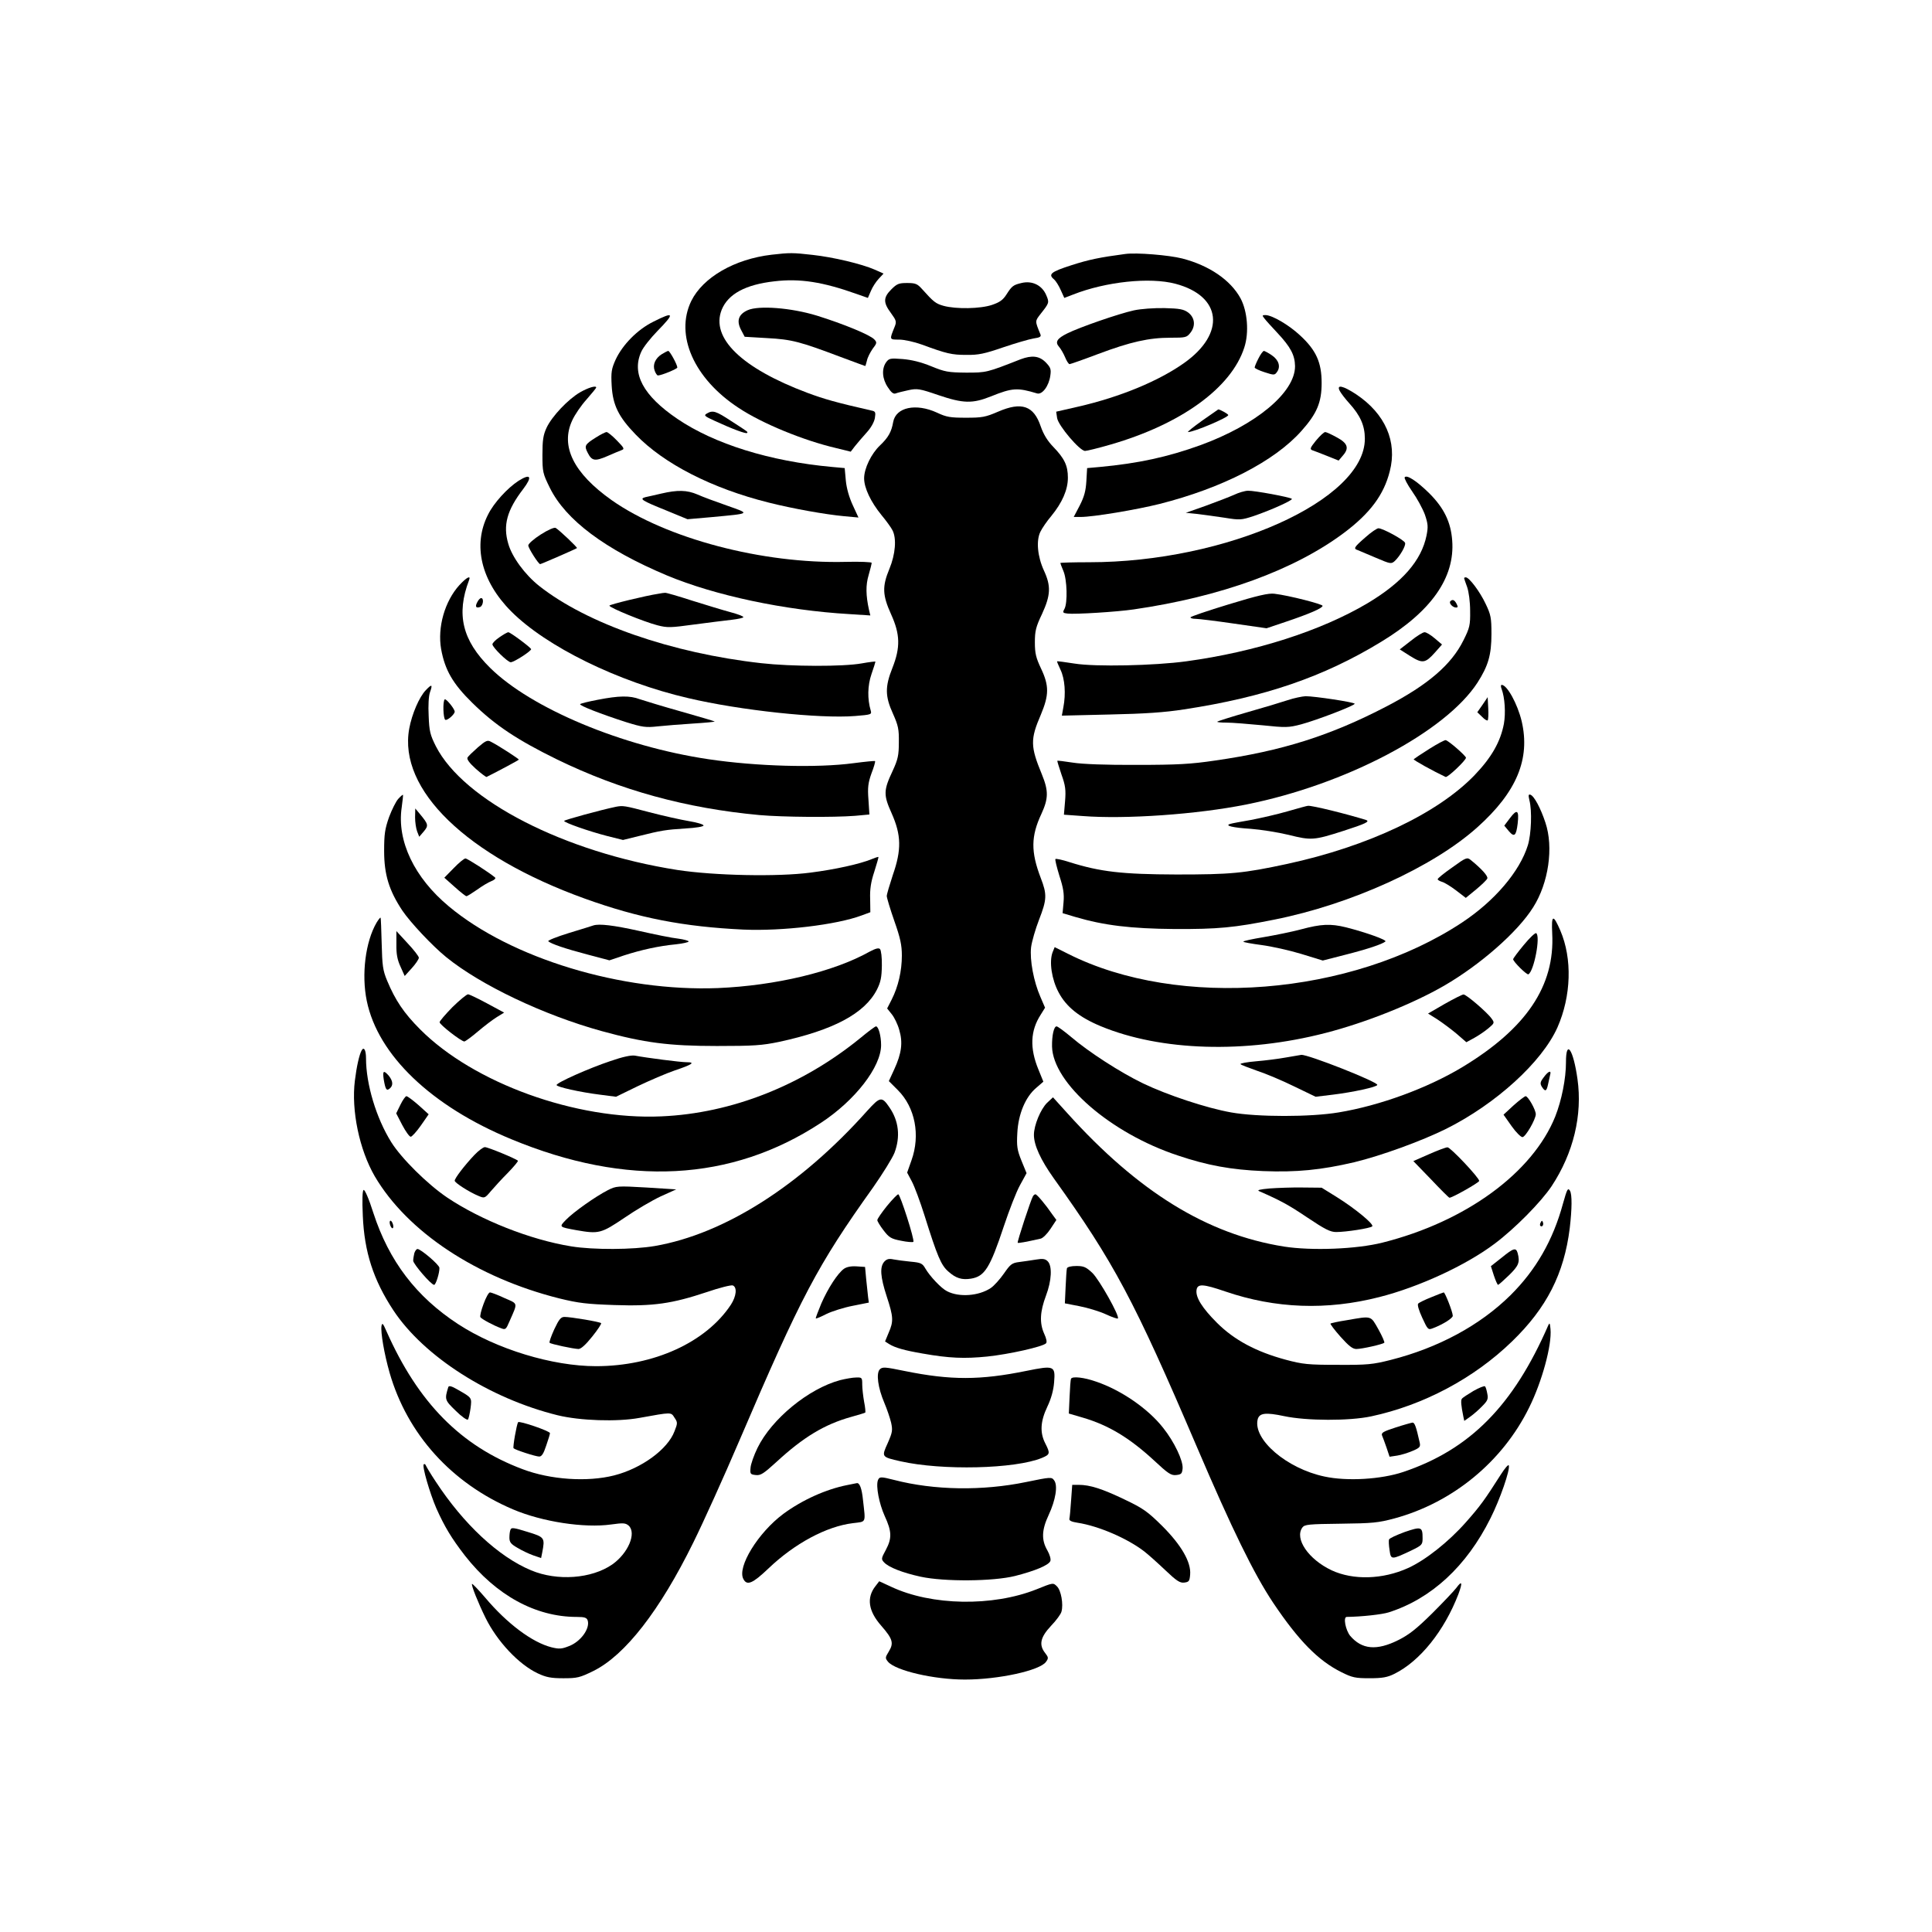
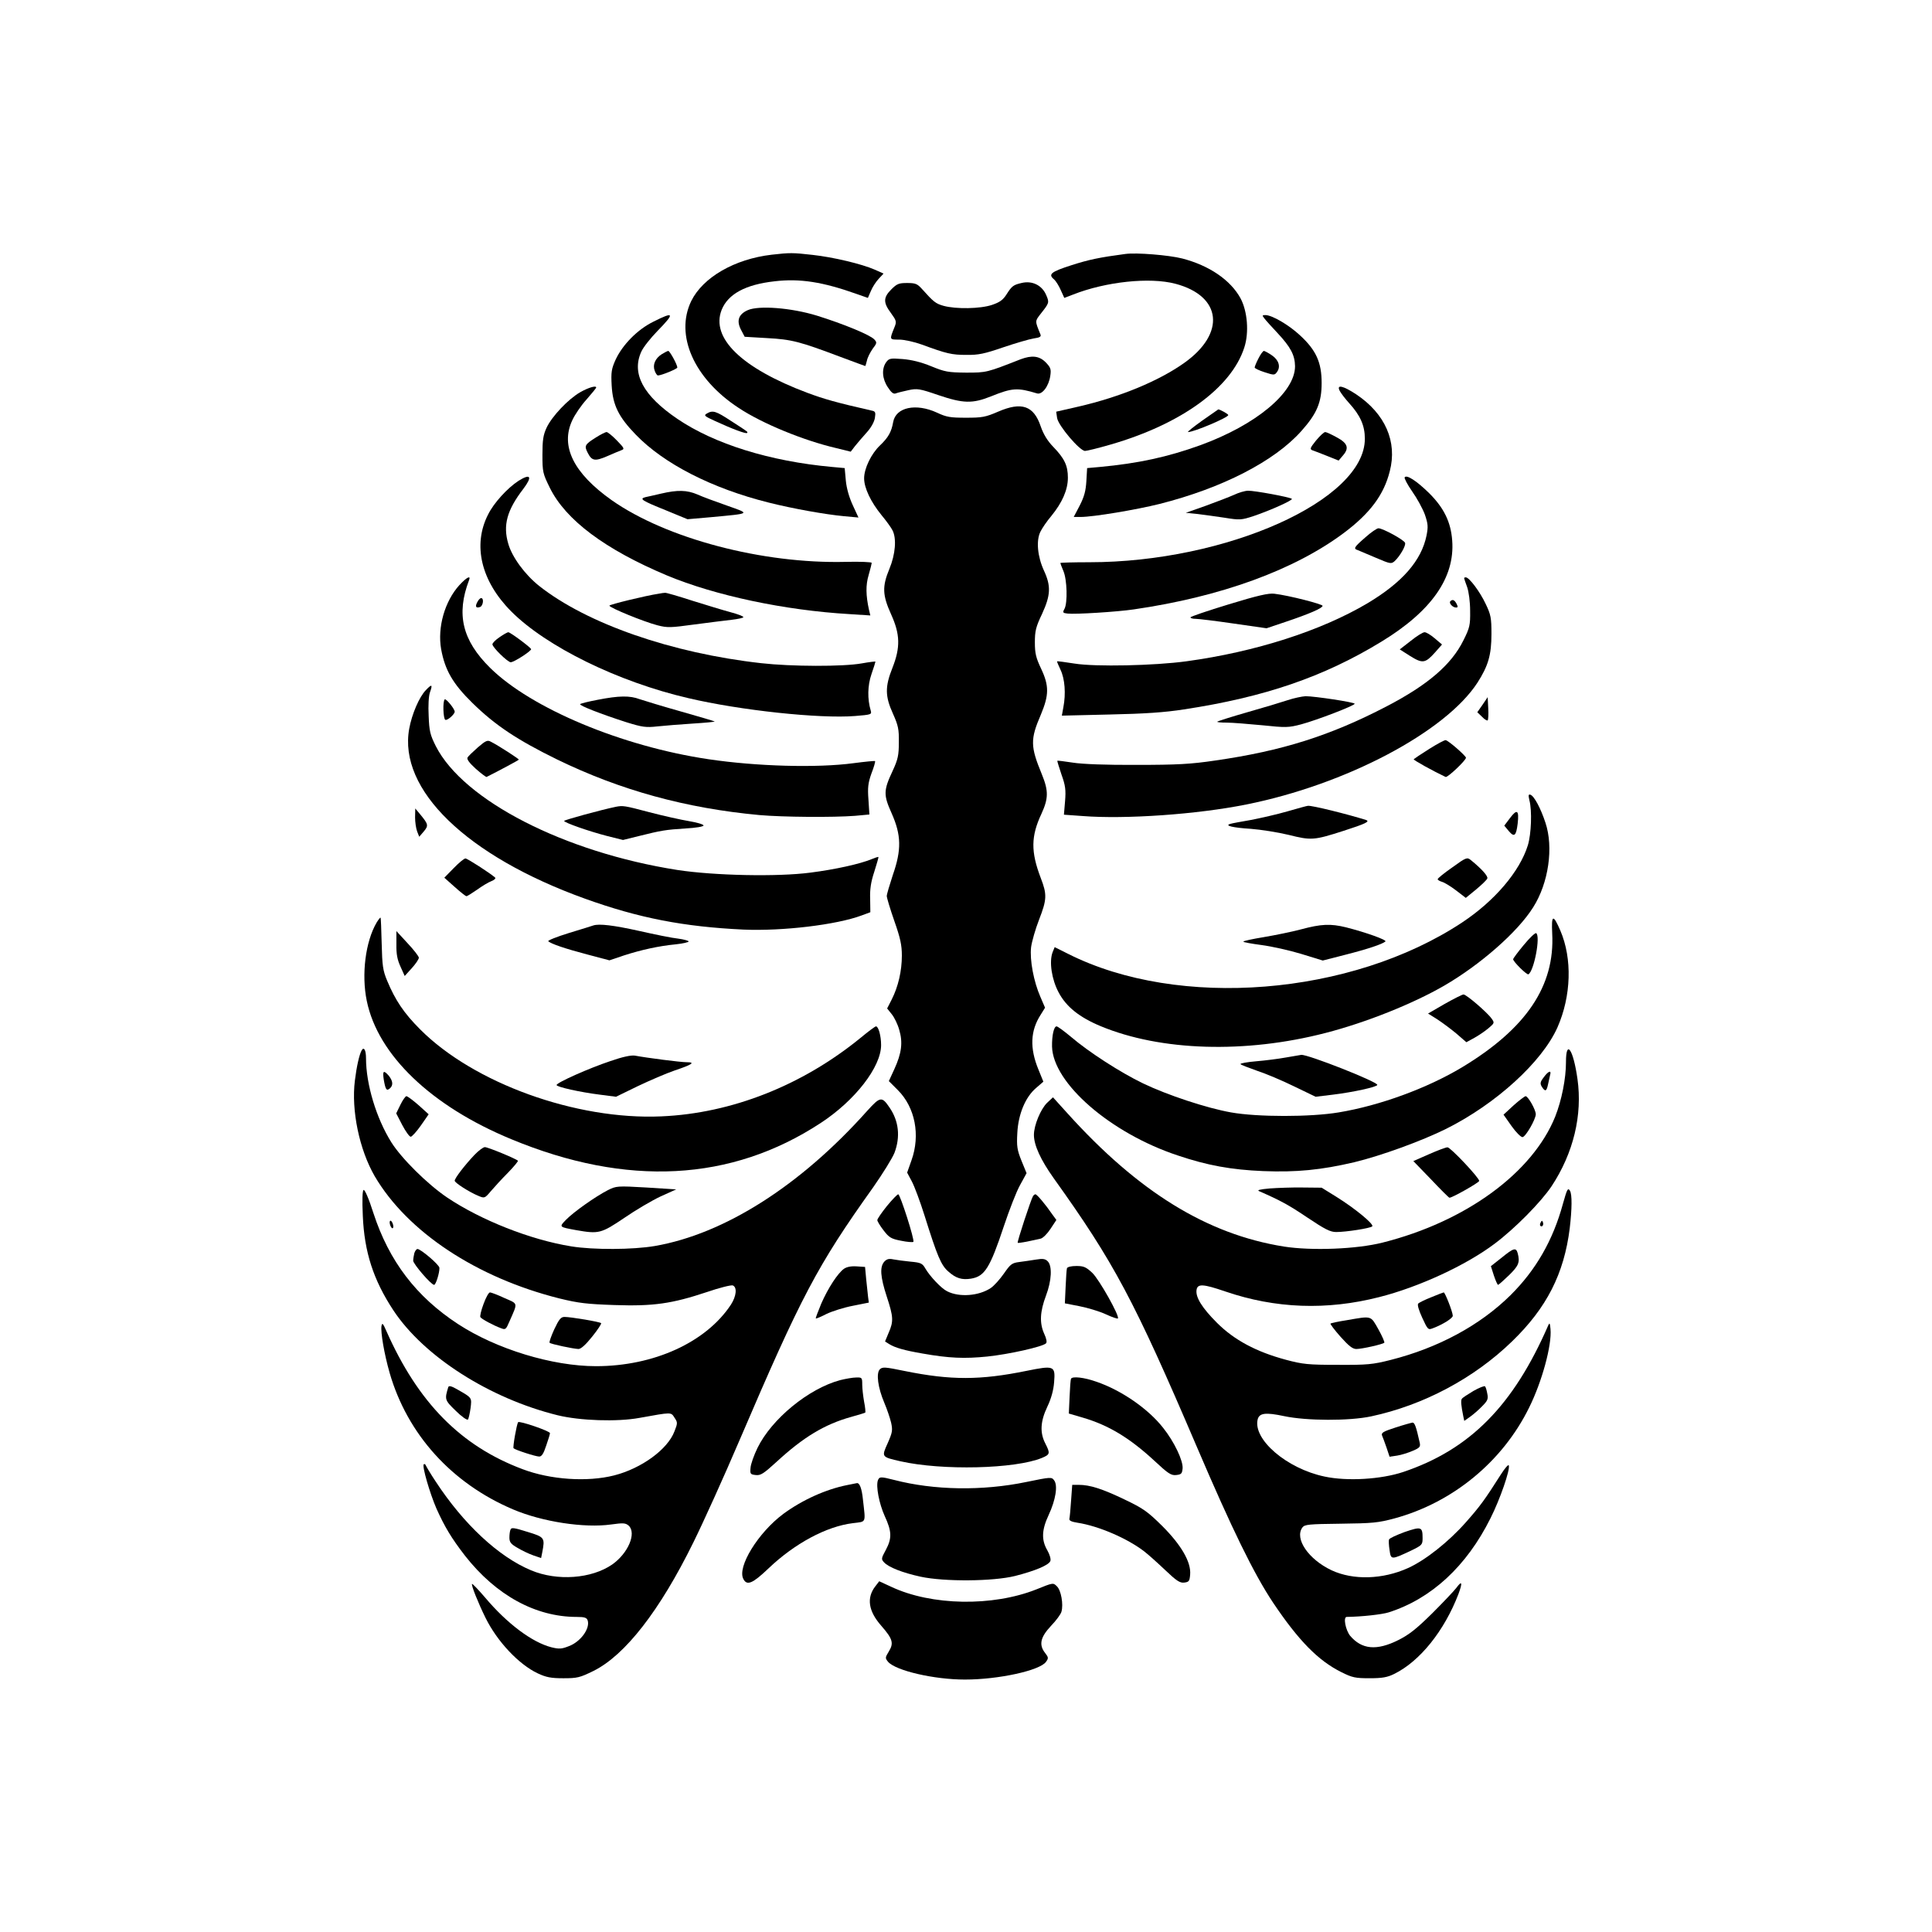
<svg xmlns="http://www.w3.org/2000/svg" version="1.0" width="1024pt" height="1024pt" viewBox="0 0 1024 1024" preserveAspectRatio="xMidYMid meet">
  <g transform="translate(0,1024) scale(0.1,-0.1)" fill="#000000" stroke="none">
    <path d="M4090 8890 c-197 -23 -364 -120 -426 -245 -88 -181 14 -412 251 -567 125 -83 345 -173 517 -213 l77 -19 23 30 c13 16 40 48 61 71 23 25 40 55 44 77 5 31 3 36 -18 40 -189 43 -251 61 -340 94 -349 131 -513 291 -454 440 34 84 127 134 280 151 134 16 256 -3 438 -68 l57 -20 16 37 c8 20 27 49 41 64 l26 28 -47 21 c-69 30 -219 66 -329 78 -105 12 -121 12 -217 1z" />
    <path d="M5965 8894 c-136 -18 -194 -30 -287 -60 -109 -35 -124 -48 -91 -75 9 -8 25 -33 35 -56 l19 -42 47 18 c173 68 406 93 542 57 246 -65 268 -263 46 -420 -134 -95 -338 -180 -560 -231 l-118 -27 5 -34 c7 -41 120 -174 148 -174 9 0 71 15 136 34 373 108 639 300 708 514 26 79 17 192 -20 261 -53 97 -166 174 -309 211 -71 18 -243 32 -301 24z" />
    <path d="M5414 8740 c-43 -10 -51 -16 -79 -60 -19 -30 -36 -42 -77 -56 -62 -21 -191 -23 -257 -5 -42 12 -52 20 -114 89 -25 28 -35 32 -79 32 -44 0 -54 -4 -84 -34 -43 -43 -43 -70 -2 -125 29 -40 31 -46 19 -75 -27 -67 -28 -66 25 -66 27 0 80 -12 119 -26 133 -49 160 -55 237 -55 64 -1 96 6 195 40 65 22 137 43 161 47 35 5 42 10 36 23 -29 71 -29 68 2 108 45 57 46 59 30 97 -22 54 -75 80 -132 66z" />
    <path d="M3963 8596 c-49 -22 -60 -56 -36 -103 l20 -38 119 -7 c130 -7 172 -18 387 -99 72 -27 132 -49 133 -49 1 0 5 13 9 29 3 16 17 43 30 62 23 30 24 34 9 50 -22 24 -163 82 -304 126 -137 42 -309 55 -367 29z" />
-     <path d="M6010 8595 c-82 -18 -289 -90 -353 -122 -55 -27 -66 -46 -44 -71 9 -10 23 -34 32 -55 8 -20 19 -37 24 -37 4 0 73 24 152 54 171 64 268 86 383 86 80 0 86 1 106 27 28 36 23 80 -13 107 -24 17 -45 21 -125 23 -56 1 -125 -4 -162 -12z" />
    <path d="M3463 8535 c-85 -42 -163 -122 -200 -201 -22 -49 -25 -66 -21 -138 6 -103 36 -165 127 -259 149 -155 405 -286 706 -361 127 -32 301 -63 399 -72 l76 -7 -30 65 c-19 41 -33 89 -37 131 l-6 66 -66 6 c-331 30 -625 122 -821 255 -181 123 -244 240 -191 356 10 23 49 72 85 109 94 96 90 106 -21 50z" />
    <path d="M6701 8553 c7 -10 39 -45 70 -78 70 -75 92 -117 93 -176 0 -139 -206 -311 -503 -419 -172 -62 -327 -96 -532 -115 l-67 -6 -4 -69 c-3 -51 -11 -82 -35 -129 l-32 -61 37 0 c66 0 294 38 418 69 332 84 609 226 752 387 82 92 107 151 107 254 0 109 -29 174 -115 253 -59 55 -148 107 -183 107 -17 0 -18 -2 -6 -17z" />
    <path d="M3508 8363 c-35 -22 -50 -56 -38 -88 5 -14 13 -25 17 -25 19 0 103 35 103 42 0 15 -40 88 -48 88 -4 0 -19 -8 -34 -17z" />
    <path d="M6670 8340 c-11 -21 -20 -43 -20 -48 0 -4 24 -16 53 -25 49 -16 53 -16 65 1 21 28 10 64 -27 89 -19 13 -38 23 -42 23 -5 0 -18 -18 -29 -40z" />
    <path d="M5410 8336 c-181 -71 -181 -71 -290 -71 -95 1 -112 4 -185 34 -54 22 -103 34 -151 38 -66 5 -72 4 -88 -18 -24 -35 -20 -88 10 -132 18 -28 30 -37 42 -32 10 4 40 11 67 17 46 10 59 8 158 -26 133 -45 181 -46 279 -7 114 46 141 47 244 16 28 -9 64 40 71 95 5 34 1 43 -25 70 -34 34 -73 38 -132 16z" />
    <path d="M3075 8161 c-64 -37 -150 -128 -178 -188 -18 -39 -22 -66 -22 -144 0 -90 2 -99 39 -174 84 -171 293 -327 621 -465 254 -106 623 -185 969 -205 l109 -7 -7 29 c-17 77 -18 132 -2 185 9 31 16 60 16 65 0 4 -62 7 -137 5 -443 -11 -952 124 -1241 327 -202 143 -273 286 -209 423 13 29 47 79 76 111 28 32 51 60 51 63 0 12 -41 0 -85 -25z" />
    <path d="M7101 8168 c7 -13 29 -42 50 -65 59 -65 83 -119 83 -188 1 -326 -734 -655 -1461 -655 -84 0 -153 -2 -153 -4 0 -2 7 -21 16 -42 20 -46 23 -169 6 -201 -11 -20 -9 -22 16 -25 40 -5 263 9 351 22 462 67 852 209 1116 407 137 103 210 201 241 325 41 157 -24 305 -178 408 -70 46 -106 54 -87 18z" />
    <path d="M5290 8058 c-67 -29 -85 -32 -170 -32 -83 0 -103 3 -154 27 -111 51 -218 29 -232 -50 -9 -52 -26 -82 -69 -123 -47 -44 -85 -123 -85 -175 0 -51 35 -125 92 -195 25 -30 51 -66 58 -80 23 -43 16 -128 -16 -205 -39 -94 -37 -139 9 -241 48 -106 50 -175 7 -284 -40 -100 -39 -151 3 -243 28 -63 32 -82 31 -152 0 -68 -5 -90 -32 -149 -50 -106 -50 -129 -6 -227 51 -115 53 -193 6 -327 -17 -52 -32 -102 -32 -111 0 -9 18 -69 40 -132 32 -91 40 -128 40 -184 0 -81 -19 -164 -54 -233 l-24 -47 24 -30 c14 -17 32 -54 40 -83 20 -67 13 -124 -26 -209 l-29 -63 48 -48 c91 -91 120 -238 72 -372 l-23 -65 25 -47 c14 -26 44 -107 67 -180 68 -217 88 -264 126 -297 40 -36 72 -46 121 -38 72 12 100 56 174 279 28 84 66 182 85 216 l35 64 -27 66 c-23 57 -26 77 -22 147 5 100 43 191 100 239 l38 33 -26 64 c-47 114 -43 206 12 291 l23 37 -25 58 c-35 80 -57 195 -49 263 4 30 23 96 42 145 42 108 43 134 9 222 -53 139 -52 221 4 340 37 81 38 121 2 209 -61 148 -62 185 -5 317 43 103 44 152 1 243 -27 57 -33 81 -33 139 0 60 5 82 38 151 46 100 48 148 10 230 -34 74 -42 158 -19 205 9 19 35 57 58 84 58 71 88 139 88 203 0 64 -18 102 -77 163 -31 32 -52 66 -67 109 -37 110 -101 132 -226 78z" />
    <path d="M6371 8010 c-46 -33 -80 -60 -74 -60 31 0 213 77 213 90 0 6 -46 31 -53 30 -1 -1 -40 -28 -86 -60z" />
    <path d="M3746 8048 c-17 -10 -12 -14 45 -40 91 -42 162 -68 168 -63 6 6 10 3 -83 63 -82 54 -98 59 -130 40z" />
    <path d="M3158 7921 c-59 -37 -62 -44 -43 -81 22 -43 38 -46 103 -18 31 14 66 28 76 32 17 6 15 11 -24 51 -24 25 -49 45 -55 45 -6 0 -32 -13 -57 -29z" />
    <path d="M6975 7905 c-32 -40 -34 -46 -18 -52 10 -3 45 -17 78 -30 l60 -24 23 27 c34 39 25 65 -33 96 -27 15 -55 28 -61 28 -7 0 -28 -20 -49 -45z" />
    <path d="M2749 7692 c-59 -38 -132 -118 -162 -179 -83 -162 -37 -353 122 -513 186 -187 567 -374 938 -460 275 -65 697 -110 885 -95 86 7 89 8 83 29 -18 61 -17 132 4 193 12 34 21 64 21 66 0 2 -33 -2 -72 -9 -99 -18 -374 -17 -533 1 -474 53 -924 209 -1178 410 -74 59 -143 152 -163 223 -29 98 -7 178 79 290 50 66 40 84 -24 44z" />
    <path d="M7445 7710 c-3 -5 15 -39 40 -75 25 -35 55 -90 67 -122 17 -50 18 -65 9 -111 -27 -133 -128 -249 -314 -360 -245 -145 -592 -257 -959 -307 -168 -23 -482 -30 -593 -12 -49 8 -91 13 -92 12 -2 -1 7 -21 18 -45 23 -48 29 -127 15 -199 l-8 -44 253 6 c187 4 291 11 394 27 427 65 740 172 1045 358 267 162 392 341 377 537 -7 98 -44 173 -121 250 -67 66 -121 101 -131 85z" />
    <path d="M3505 7624 c-33 -8 -71 -16 -84 -19 -34 -9 -20 -18 109 -70 l114 -47 126 11 c213 20 208 17 84 61 -60 21 -131 47 -157 59 -56 24 -106 25 -192 5z" />
    <path d="M6540 7617 c-25 -11 -92 -37 -150 -58 l-105 -37 60 -6 c33 -4 98 -13 145 -20 81 -13 88 -13 155 9 86 29 209 84 202 91 -9 9 -199 44 -232 43 -16 0 -50 -10 -75 -22z" />
-     <path d="M2866 7407 c-36 -23 -66 -49 -66 -58 0 -14 54 -99 63 -99 5 0 191 81 195 85 4 3 -94 96 -113 107 -7 4 -40 -10 -79 -35z" />
    <path d="M7238 7393 c-62 -54 -66 -61 -41 -69 10 -4 53 -22 97 -41 75 -32 80 -33 98 -17 28 26 61 83 55 97 -6 16 -118 77 -141 77 -8 0 -39 -21 -68 -47z" />
    <path d="M2435 7139 c-78 -86 -117 -224 -97 -339 20 -111 62 -184 165 -285 121 -119 239 -197 449 -300 337 -164 684 -259 1073 -295 124 -11 393 -13 507 -4 l76 7 -5 78 c-5 65 -2 89 16 140 13 33 21 62 19 65 -2 2 -53 -3 -114 -11 -193 -26 -514 -17 -769 21 -458 68 -939 269 -1157 484 -148 146 -181 284 -112 465 11 28 -13 15 -51 -26z" />
    <path d="M7760 7176 c0 -2 7 -23 16 -47 9 -26 16 -78 16 -127 1 -75 -2 -89 -35 -155 -64 -130 -189 -237 -408 -351 -298 -155 -553 -236 -909 -287 -128 -19 -200 -23 -415 -23 -161 -1 -290 4 -339 12 -44 7 -80 11 -82 10 -1 -2 9 -34 22 -73 21 -58 24 -82 19 -142 l-6 -71 98 -7 c228 -18 610 9 868 61 527 105 1056 384 1226 646 57 89 74 147 74 258 0 85 -3 102 -31 160 -30 64 -87 140 -105 140 -5 0 -9 -2 -9 -4z" />
    <path d="M3490 7093 c-67 -10 -260 -57 -260 -63 0 -11 184 -86 254 -104 54 -14 70 -13 195 4 75 10 164 21 199 25 34 4 62 10 62 14 0 5 -30 16 -67 26 -38 10 -129 38 -203 61 -74 24 -139 43 -145 42 -5 0 -21 -2 -35 -5z" />
    <path d="M6513 7037 c-112 -34 -203 -65 -203 -69 0 -5 12 -8 28 -8 15 0 105 -11 201 -25 l174 -25 101 34 c128 43 196 73 196 85 0 9 -179 55 -255 64 -31 4 -88 -9 -242 -56z" />
    <path d="M2530 7049 c-13 -24 -8 -34 15 -26 16 7 21 47 5 47 -5 0 -14 -9 -20 -21z" />
    <path d="M7687 7053 c-9 -9 12 -33 30 -33 11 0 11 4 3 20 -11 21 -22 25 -33 13z" />
    <path d="M2648 6863 c-21 -14 -38 -31 -38 -38 0 -16 81 -95 97 -95 18 0 113 62 108 70 -8 13 -112 90 -121 89 -5 0 -26 -12 -46 -26z" />
    <path d="M7477 6843 l-58 -45 55 -35 c66 -41 80 -39 132 19 l37 42 -39 33 c-21 18 -46 33 -54 32 -8 0 -41 -20 -73 -46z" />
    <path d="M2257 6582 c-35 -36 -74 -127 -88 -204 -59 -323 304 -675 931 -901 286 -103 524 -149 840 -164 206 -9 493 25 627 75 l46 17 -1 70 c-2 51 4 91 22 145 13 41 23 76 22 78 -2 1 -18 -4 -37 -12 -61 -25 -190 -54 -323 -71 -174 -23 -510 -16 -706 14 -599 94 -1133 368 -1280 656 -30 60 -35 79 -38 161 -3 54 0 106 7 125 15 42 10 45 -22 11z" />
-     <path d="M7959 6588 c17 -46 22 -127 12 -184 -18 -95 -65 -178 -155 -272 -195 -203 -564 -378 -994 -471 -233 -50 -297 -56 -587 -56 -288 1 -403 14 -568 66 -37 12 -70 19 -73 16 -3 -3 7 -43 21 -89 21 -64 26 -96 22 -140 l-5 -58 67 -20 c153 -45 294 -62 526 -64 230 -1 316 7 530 50 406 81 841 279 1075 489 209 187 282 363 235 563 -22 91 -77 192 -106 192 -5 0 -5 -10 0 -22z" />
    <path d="M3168 6531 c-47 -9 -89 -19 -93 -23 -7 -7 111 -53 245 -96 84 -26 103 -29 165 -22 39 4 123 11 188 15 65 4 117 9 115 11 -3 2 -83 26 -179 53 -96 27 -194 57 -218 65 -53 20 -110 19 -223 -3z" />
    <path d="M6825 6529 c-33 -11 -129 -40 -214 -64 -84 -24 -156 -47 -159 -50 -3 -3 19 -5 49 -5 30 0 115 -7 189 -14 125 -13 139 -13 207 5 82 22 283 99 283 109 0 8 -212 40 -260 40 -19 -1 -62 -10 -95 -21z" />
    <path d="M2357 6533 c-11 -10 -8 -101 3 -108 10 -6 50 29 50 43 0 15 -47 72 -53 65z" />
    <path d="M7858 6505 l-28 -40 25 -24 c13 -14 27 -22 30 -19 3 3 5 32 3 64 l-3 59 -27 -40z" />
    <path d="M2533 6279 c-26 -23 -51 -47 -55 -54 -5 -9 10 -29 43 -59 29 -26 55 -45 58 -44 58 29 171 89 171 92 0 4 -109 75 -147 94 -19 11 -28 7 -70 -29z" />
    <path d="M7576 6271 c-43 -27 -80 -52 -83 -55 -4 -4 107 -65 169 -94 10 -5 108 88 108 102 -1 10 -88 87 -107 93 -5 2 -44 -19 -87 -46z" />
-     <path d="M2111 6006 c-12 -13 -34 -57 -49 -97 -22 -63 -26 -90 -26 -179 0 -126 26 -210 97 -317 42 -62 158 -186 232 -246 182 -148 516 -307 824 -392 226 -62 356 -79 611 -79 195 0 239 3 330 22 287 62 453 150 518 277 20 40 25 65 26 127 1 43 -4 82 -10 88 -7 7 -23 3 -55 -14 -191 -107 -498 -180 -804 -193 -510 -20 -1096 157 -1426 433 -183 152 -276 347 -250 524 5 36 8 66 7 67 -2 2 -13 -8 -25 -21z" />
    <path d="M8106 5999 c15 -56 10 -180 -8 -239 -43 -139 -176 -295 -348 -409 -588 -389 -1502 -462 -2088 -167 l-72 36 -11 -27 c-19 -50 -5 -144 32 -213 40 -76 110 -132 223 -179 318 -132 766 -146 1191 -36 214 55 462 154 630 251 191 111 389 284 471 415 82 129 109 318 65 449 -25 76 -60 142 -80 148 -10 3 -11 -3 -5 -29z" />
    <path d="M3265 5964 c-78 -16 -275 -70 -275 -75 0 -9 131 -55 228 -80 l84 -21 81 20 c124 31 144 34 250 41 56 3 97 10 96 16 -1 6 -36 16 -78 23 -42 7 -136 28 -209 47 -132 35 -140 36 -177 29z" />
    <path d="M6825 5940 c-55 -16 -143 -36 -195 -46 -52 -9 -102 -18 -110 -21 -31 -9 14 -20 110 -26 52 -4 142 -18 200 -32 120 -30 134 -29 290 21 118 38 143 50 120 58 -99 31 -288 78 -308 75 -4 0 -52 -13 -107 -29z" />
    <path d="M2200 5908 c0 -26 5 -59 11 -75 l11 -28 24 28 c26 31 25 38 -20 92 l-25 30 -1 -47z" />
    <path d="M8004 5905 l-31 -41 24 -29 c29 -34 39 -26 47 40 8 71 -3 79 -40 30z" />
    <path d="M7698 5643 c-43 -30 -78 -58 -78 -63 0 -4 10 -10 23 -14 12 -3 45 -23 74 -45 l52 -40 55 45 c30 25 57 51 59 58 5 12 -30 51 -88 98 -19 15 -24 14 -97 -39z" />
    <path d="M2405 5639 l-50 -51 55 -49 c30 -27 58 -49 62 -49 5 0 30 16 56 34 26 19 61 40 77 46 15 6 24 14 19 19 -29 25 -147 101 -157 101 -7 0 -35 -23 -62 -51z" />
    <path d="M1996 5350 c-59 -101 -81 -275 -52 -415 59 -287 342 -558 766 -733 612 -254 1166 -225 1640 86 182 119 320 297 320 413 0 49 -14 99 -27 99 -5 0 -41 -27 -82 -61 -309 -252 -683 -400 -1056 -416 -452 -20 -994 176 -1278 461 -87 87 -132 155 -175 258 -23 55 -26 80 -29 197 -2 74 -4 136 -6 137 -2 2 -11 -10 -21 -26z" />
    <path d="M8227 5293 c15 -279 -138 -505 -478 -710 -185 -111 -436 -203 -654 -239 -149 -25 -430 -25 -570 0 -130 23 -338 92 -467 154 -120 58 -286 165 -381 246 -37 31 -71 56 -77 56 -14 0 -25 -47 -24 -107 5 -194 310 -459 666 -577 157 -53 284 -76 453 -83 177 -7 308 6 483 47 141 34 356 112 487 177 264 132 508 354 590 538 73 166 79 364 15 513 -38 88 -48 85 -43 -15z" />
    <path d="M3145 5335 c-5 -2 -63 -20 -129 -40 -65 -20 -115 -40 -110 -44 16 -14 89 -39 207 -70 l117 -31 77 26 c93 30 184 50 276 59 37 4 67 11 67 15 0 4 -25 11 -55 15 -31 3 -124 22 -208 41 -135 30 -211 39 -242 29z" />
    <path d="M6895 5314 c-49 -13 -138 -31 -197 -41 -60 -10 -108 -20 -108 -24 0 -3 44 -11 97 -18 53 -7 148 -28 210 -47 l114 -35 121 31 c118 30 195 56 211 70 9 8 -103 48 -209 75 -82 20 -131 18 -239 -11z" />
    <path d="M2101 5235 c-1 -52 5 -82 22 -119 l22 -49 38 42 c20 22 37 47 37 55 0 7 -27 42 -60 77 l-59 64 0 -70z" />
    <path d="M8076 5231 c-31 -37 -56 -71 -56 -75 0 -13 73 -85 81 -80 30 18 65 203 41 218 -5 3 -35 -25 -66 -63z" />
-     <path d="M2398 4902 c-37 -38 -68 -74 -68 -80 0 -13 115 -102 131 -102 5 0 38 24 72 53 34 29 79 63 100 76 l39 24 -89 48 c-48 26 -94 48 -102 49 -8 0 -45 -31 -83 -68z" />
    <path d="M7657 4919 l-88 -51 48 -30 c26 -17 72 -51 102 -76 l53 -46 42 23 c22 12 56 35 75 51 32 27 33 29 17 51 -22 32 -135 129 -149 128 -7 0 -52 -23 -100 -50z" />
    <path d="M1917 4673 c-13 -23 -27 -87 -36 -160 -20 -159 24 -367 105 -507 173 -295 540 -538 979 -648 102 -25 146 -30 292 -35 206 -7 304 7 490 69 67 23 128 38 137 35 24 -10 19 -57 -10 -102 -132 -200 -409 -326 -715 -326 -231 0 -527 90 -731 223 -222 145 -366 334 -449 589 -24 76 -46 126 -52 122 -6 -4 -8 -53 -4 -137 8 -192 56 -340 162 -501 162 -245 510 -467 870 -556 118 -29 316 -36 435 -14 172 31 166 31 185 1 17 -25 17 -29 0 -72 -36 -96 -175 -197 -320 -234 -142 -36 -337 -23 -485 33 -328 123 -554 353 -722 732 -18 41 -22 46 -26 27 -5 -33 14 -146 43 -248 94 -326 329 -586 654 -724 155 -66 378 -100 520 -80 65 9 76 8 93 -6 43 -40 -3 -147 -87 -206 -110 -76 -292 -89 -430 -31 -173 72 -358 245 -506 471 -26 39 -49 78 -52 85 -2 6 -7 9 -11 6 -10 -9 32 -153 67 -234 44 -98 80 -158 152 -251 164 -209 373 -324 592 -324 42 0 53 -4 58 -19 13 -43 -38 -113 -100 -136 -38 -15 -51 -16 -92 -6 -102 26 -235 125 -352 264 -36 42 -67 74 -69 72 -6 -5 33 -102 71 -179 62 -126 177 -248 277 -295 45 -21 70 -26 136 -26 73 0 87 3 160 39 167 83 351 319 529 681 52 105 162 348 244 540 328 766 412 926 709 1342 51 73 102 155 113 183 32 85 23 169 -27 241 -40 59 -49 57 -117 -18 -354 -397 -757 -653 -1126 -717 -117 -20 -326 -21 -443 -2 -217 35 -479 139 -658 259 -105 71 -242 207 -296 293 -80 128 -134 308 -134 445 0 43 -11 63 -23 42z" />
    <path d="M8300 4610 c0 -87 -23 -202 -57 -288 -120 -298 -474 -557 -915 -668 -138 -35 -376 -44 -523 -21 -407 65 -771 289 -1148 707 l-76 84 -31 -29 c-34 -33 -70 -119 -70 -170 0 -55 36 -133 105 -230 320 -447 426 -646 757 -1420 188 -440 304 -677 406 -830 135 -201 239 -307 362 -368 58 -29 74 -32 150 -32 67 0 94 5 130 23 136 67 265 228 340 423 23 62 19 74 -11 33 -12 -16 -70 -77 -128 -135 -83 -82 -122 -113 -180 -142 -114 -57 -193 -50 -255 23 -24 30 -38 100 -18 100 80 1 187 13 222 24 226 72 413 244 540 499 50 99 105 257 97 280 -2 7 -21 -15 -42 -48 -86 -135 -109 -167 -186 -254 -92 -104 -215 -201 -306 -242 -135 -61 -291 -65 -405 -12 -123 58 -198 168 -155 227 12 16 33 18 203 20 169 2 199 5 285 28 309 84 573 301 714 588 68 137 121 331 113 416 -3 32 -5 35 -12 19 -185 -425 -415 -658 -769 -777 -117 -39 -297 -50 -417 -24 -200 42 -380 197 -354 303 9 34 42 38 141 17 118 -25 345 -26 461 -1 276 59 544 201 746 397 184 178 276 359 306 600 12 102 13 180 1 199 -11 17 -15 9 -37 -69 -53 -195 -144 -352 -278 -485 -162 -160 -383 -279 -635 -343 -95 -24 -124 -27 -281 -26 -157 0 -185 3 -275 27 -156 42 -273 104 -365 196 -78 78 -114 135 -108 174 5 34 35 32 152 -8 266 -91 538 -101 816 -30 210 53 461 169 612 283 107 80 246 221 302 305 116 176 164 377 137 568 -22 157 -61 214 -61 89z" />
    <path d="M3235 4616 c-111 -37 -285 -114 -285 -127 0 -10 125 -38 230 -51 l85 -11 115 56 c63 30 151 68 195 83 95 32 112 44 65 44 -33 0 -211 23 -275 35 -20 3 -64 -6 -130 -29z" />
    <path d="M6815 4635 c-38 -7 -109 -16 -157 -20 -48 -4 -86 -11 -83 -15 2 -4 42 -19 87 -35 46 -15 134 -52 197 -83 l114 -55 91 11 c107 13 236 41 236 52 0 17 -368 162 -403 159 -6 -1 -43 -7 -82 -14z" />
    <path d="M2034 4518 c9 -53 15 -62 32 -47 19 16 17 39 -5 67 -28 32 -34 27 -27 -20z" />
    <path d="M8182 4530 c-19 -25 -20 -33 -10 -50 18 -28 25 -25 33 13 4 17 9 40 11 50 8 27 -10 20 -34 -13z" />
    <path d="M2122 4384 l-22 -45 32 -62 c18 -34 38 -62 45 -62 6 0 31 27 54 60 l41 59 -53 48 c-30 26 -59 48 -65 48 -5 0 -20 -21 -32 -46z" />
    <path d="M8022 4381 l-53 -49 43 -61 c24 -34 50 -59 58 -58 17 3 69 93 70 121 0 24 -41 96 -54 96 -6 -1 -35 -23 -64 -49z" />
    <path d="M2514 4118 c-52 -55 -104 -123 -104 -136 0 -11 78 -61 127 -81 31 -13 33 -12 65 26 18 21 58 65 90 97 32 33 56 62 53 64 -11 11 -159 72 -175 72 -9 0 -34 -19 -56 -42z" />
    <path d="M7573 4122 l-82 -36 92 -95 c50 -53 95 -98 99 -99 9 -4 158 80 158 89 0 17 -153 179 -168 178 -9 0 -54 -17 -99 -37z" />
    <path d="M3222 3932 c-65 -33 -182 -116 -221 -156 -39 -40 -39 -39 53 -56 120 -21 132 -18 255 65 61 42 148 93 193 114 l82 37 -158 10 c-155 9 -160 8 -204 -14z" />
    <path d="M6730 3941 c-55 -5 -70 -9 -55 -15 112 -49 156 -73 254 -139 94 -63 122 -77 153 -77 53 0 181 20 191 30 12 10 -91 95 -189 156 l-79 49 -100 1 c-55 1 -134 -2 -175 -5z" />
    <path d="M4701 3848 c-28 -35 -51 -68 -51 -75 0 -6 15 -31 33 -54 29 -38 40 -45 92 -55 33 -7 63 -9 66 -6 8 9 -70 252 -80 252 -5 0 -32 -28 -60 -62z" />
    <path d="M5475 3900 c-11 -18 -85 -243 -81 -247 3 -3 42 4 122 22 12 3 35 26 52 52 l31 47 -22 30 c-34 50 -81 106 -89 106 -4 0 -10 -5 -13 -10z" />
    <path d="M2067 3750 c3 -11 9 -20 13 -20 5 0 6 9 3 20 -3 11 -9 20 -13 20 -5 0 -6 -9 -3 -20z" />
    <path d="M8166 3761 c-4 -7 -5 -15 -2 -18 9 -9 19 4 14 18 -4 11 -6 11 -12 0z" />
    <path d="M2196 3598 c-3 -13 -6 -31 -6 -40 0 -17 95 -128 111 -128 9 0 29 64 28 90 0 16 -99 100 -116 100 -6 0 -13 -10 -17 -22z" />
    <path d="M7959 3574 l-57 -45 16 -50 c9 -27 19 -49 22 -49 3 0 29 23 58 51 51 50 59 68 46 117 -9 31 -21 28 -85 -24z" />
    <path d="M4687 3553 c-25 -28 -21 -81 13 -185 35 -107 37 -131 10 -192 l-19 -46 22 -14 c31 -19 78 -33 177 -50 141 -25 222 -28 342 -16 116 12 294 52 312 70 6 6 3 24 -10 52 -25 56 -22 116 10 201 30 79 34 157 9 182 -13 13 -26 15 -62 9 -25 -4 -65 -10 -89 -13 -39 -5 -47 -12 -81 -61 -21 -30 -52 -65 -70 -77 -63 -42 -167 -50 -231 -17 -31 15 -91 79 -115 120 -16 28 -24 32 -79 37 -33 3 -75 9 -91 12 -23 5 -35 2 -48 -12z" />
    <path d="M4473 3515 c-33 -24 -83 -100 -120 -184 -17 -42 -31 -77 -29 -79 2 -2 28 9 57 24 29 14 92 34 139 43 l85 17 -4 30 c-2 16 -6 58 -10 94 l-6 65 -45 3 c-29 2 -53 -3 -67 -13z" />
    <path d="M5655 3518 c-2 -7 -5 -52 -7 -99 l-4 -87 77 -15 c42 -8 105 -27 138 -42 34 -16 64 -26 66 -23 11 11 -98 205 -135 241 -34 32 -46 37 -85 37 -28 0 -47 -5 -50 -12z" />
    <path d="M2563 3329 c-13 -34 -20 -66 -17 -70 6 -10 69 -44 110 -59 23 -9 26 -7 45 38 44 100 46 90 -27 122 -36 17 -71 30 -77 30 -7 0 -22 -28 -34 -61z" />
    <path d="M7585 3364 c-33 -13 -63 -28 -68 -33 -6 -6 3 -36 21 -75 30 -65 31 -66 59 -55 50 19 103 52 103 65 0 20 -41 124 -48 124 -4 -1 -34 -12 -67 -26z" />
    <path d="M2938 3195 c-17 -37 -28 -69 -25 -72 7 -7 125 -32 153 -33 13 0 38 22 73 66 29 36 50 68 47 71 -6 7 -160 33 -194 33 -19 0 -29 -12 -54 -65z" />
    <path d="M7140 3243 c-46 -7 -86 -16 -88 -18 -3 -2 21 -34 53 -70 44 -49 64 -65 84 -65 30 0 139 25 148 33 3 3 -11 35 -31 71 -42 74 -33 72 -166 49z" />
    <path d="M4663 2982 c-20 -21 -10 -97 24 -177 14 -33 30 -80 36 -105 9 -41 7 -52 -18 -109 -33 -73 -34 -73 67 -96 221 -50 609 -41 751 18 43 18 44 24 17 77 -29 57 -26 116 11 194 21 44 33 89 36 130 7 87 1 90 -147 60 -245 -50 -401 -50 -643 -1 -107 22 -120 23 -134 9z" />
    <path d="M4453 2925 c-168 -45 -363 -206 -438 -359 -19 -39 -36 -87 -37 -106 -3 -32 -1 -35 28 -38 26 -3 42 8 110 70 142 131 255 199 395 238 39 11 73 21 75 23 2 2 0 28 -6 57 -5 29 -10 70 -10 91 0 37 -1 39 -32 38 -18 0 -57 -7 -85 -14z" />
    <path d="M5677 2933 c-3 -5 -6 -48 -8 -97 l-4 -88 75 -22 c136 -40 247 -107 378 -228 73 -68 89 -79 116 -76 27 3 31 7 34 34 4 41 -44 142 -103 216 -79 101 -222 200 -355 245 -65 23 -125 29 -133 16z" />
    <path d="M2376 2888 c-20 -65 -19 -69 39 -125 31 -31 60 -51 65 -47 4 5 10 32 14 60 7 57 8 55 -67 98 -34 20 -48 23 -51 14z" />
    <path d="M7810 2868 c-30 -18 -58 -36 -62 -42 -6 -9 -4 -35 8 -94 l5 -23 31 22 c17 12 46 37 64 56 28 28 33 38 27 66 -3 17 -8 35 -12 39 -3 4 -31 -7 -61 -24z" />
    <path d="M2746 2702 c-8 -13 -29 -133 -24 -138 9 -9 117 -44 136 -44 13 0 23 15 37 58 11 31 20 61 20 66 0 11 -163 67 -169 58z" />
    <path d="M7397 2674 c-65 -21 -77 -28 -72 -42 4 -9 15 -39 24 -65 l16 -48 40 6 c21 3 59 15 82 25 40 17 43 22 37 47 -18 81 -26 103 -37 103 -7 -1 -47 -12 -90 -26z" />
    <path d="M4653 2394 c-11 -31 6 -122 36 -189 38 -82 39 -118 6 -180 -24 -44 -25 -49 -10 -65 24 -27 99 -56 195 -77 126 -27 384 -25 500 4 106 27 178 57 187 79 4 10 -3 34 -16 57 -32 55 -30 108 7 187 37 79 50 157 29 184 -13 18 -17 18 -148 -9 -232 -48 -488 -44 -700 11 -71 18 -78 18 -86 -2z" />
    <path d="M4491 2369 c-112 -22 -237 -78 -338 -152 -135 -100 -247 -283 -213 -346 19 -37 49 -24 132 55 139 133 308 224 449 241 72 9 67 -2 53 123 -6 61 -18 92 -33 89 -3 -1 -26 -5 -50 -10z" />
    <path d="M5677 2287 c-3 -46 -7 -89 -9 -97 -2 -10 12 -16 44 -21 110 -17 262 -82 353 -152 22 -17 72 -62 112 -100 59 -56 77 -68 100 -65 25 3 28 8 31 42 6 66 -47 157 -148 258 -77 76 -100 93 -201 141 -117 56 -182 77 -242 77 l-34 0 -6 -83z" />
    <path d="M2706 2133 c-4 -8 -6 -28 -6 -43 0 -24 8 -34 43 -54 23 -14 61 -32 84 -40 l41 -14 6 30 c15 78 13 81 -79 109 -70 22 -85 24 -89 12z" />
    <path d="M7445 2120 c-43 -16 -81 -33 -83 -40 -2 -6 -1 -31 3 -56 7 -52 9 -52 113 -3 60 29 62 32 62 67 0 60 -7 62 -95 32z" />
    <path d="M4640 1833 c-48 -61 -38 -132 31 -210 61 -70 67 -92 40 -136 -20 -33 -20 -35 -4 -55 41 -47 244 -94 407 -94 178 0 398 48 430 94 14 19 13 24 -4 46 -35 44 -26 84 30 144 28 29 53 63 56 76 11 39 -2 113 -24 134 -20 20 -20 20 -109 -16 -232 -92 -556 -87 -770 14 l-63 29 -20 -26z" />
  </g>
</svg>